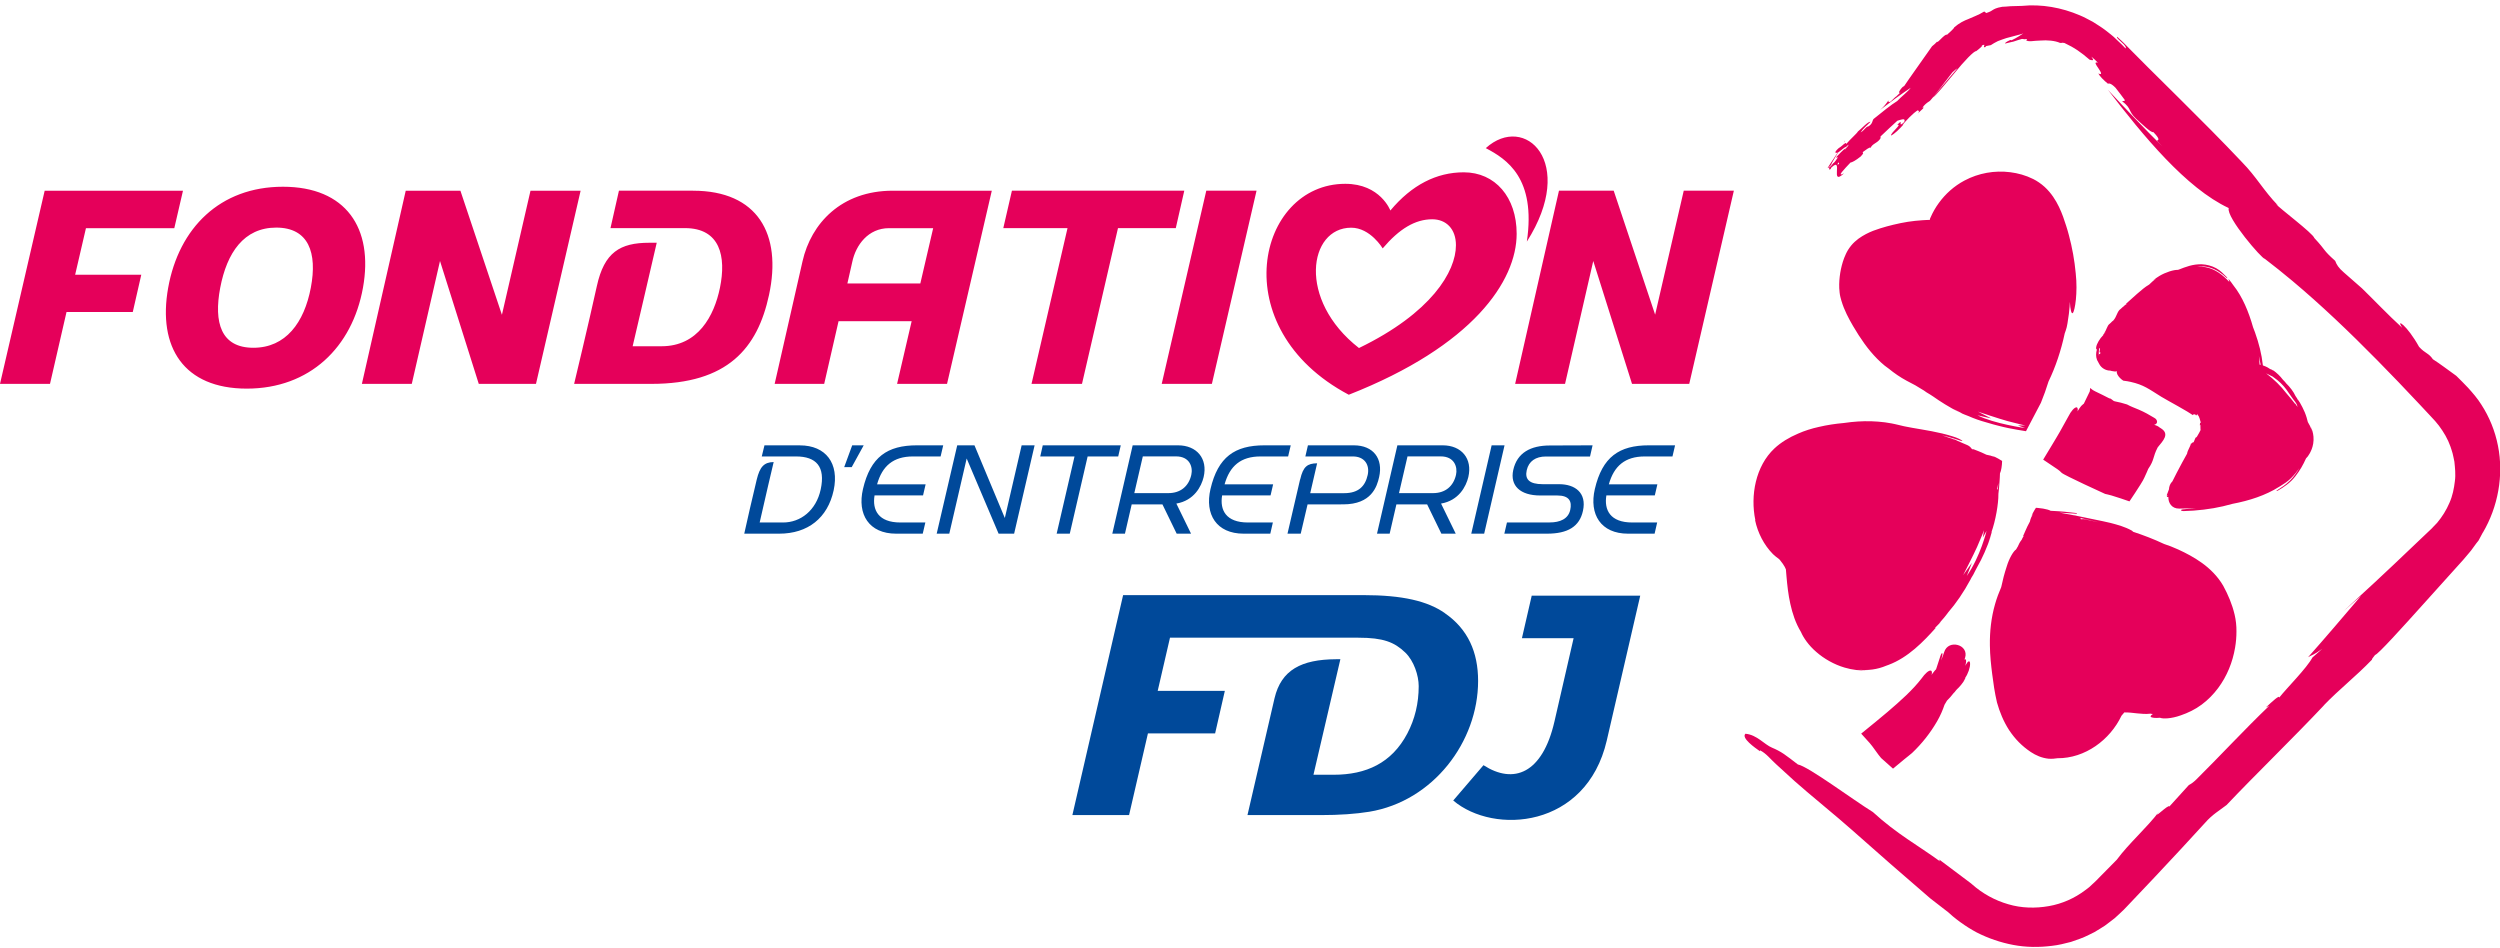
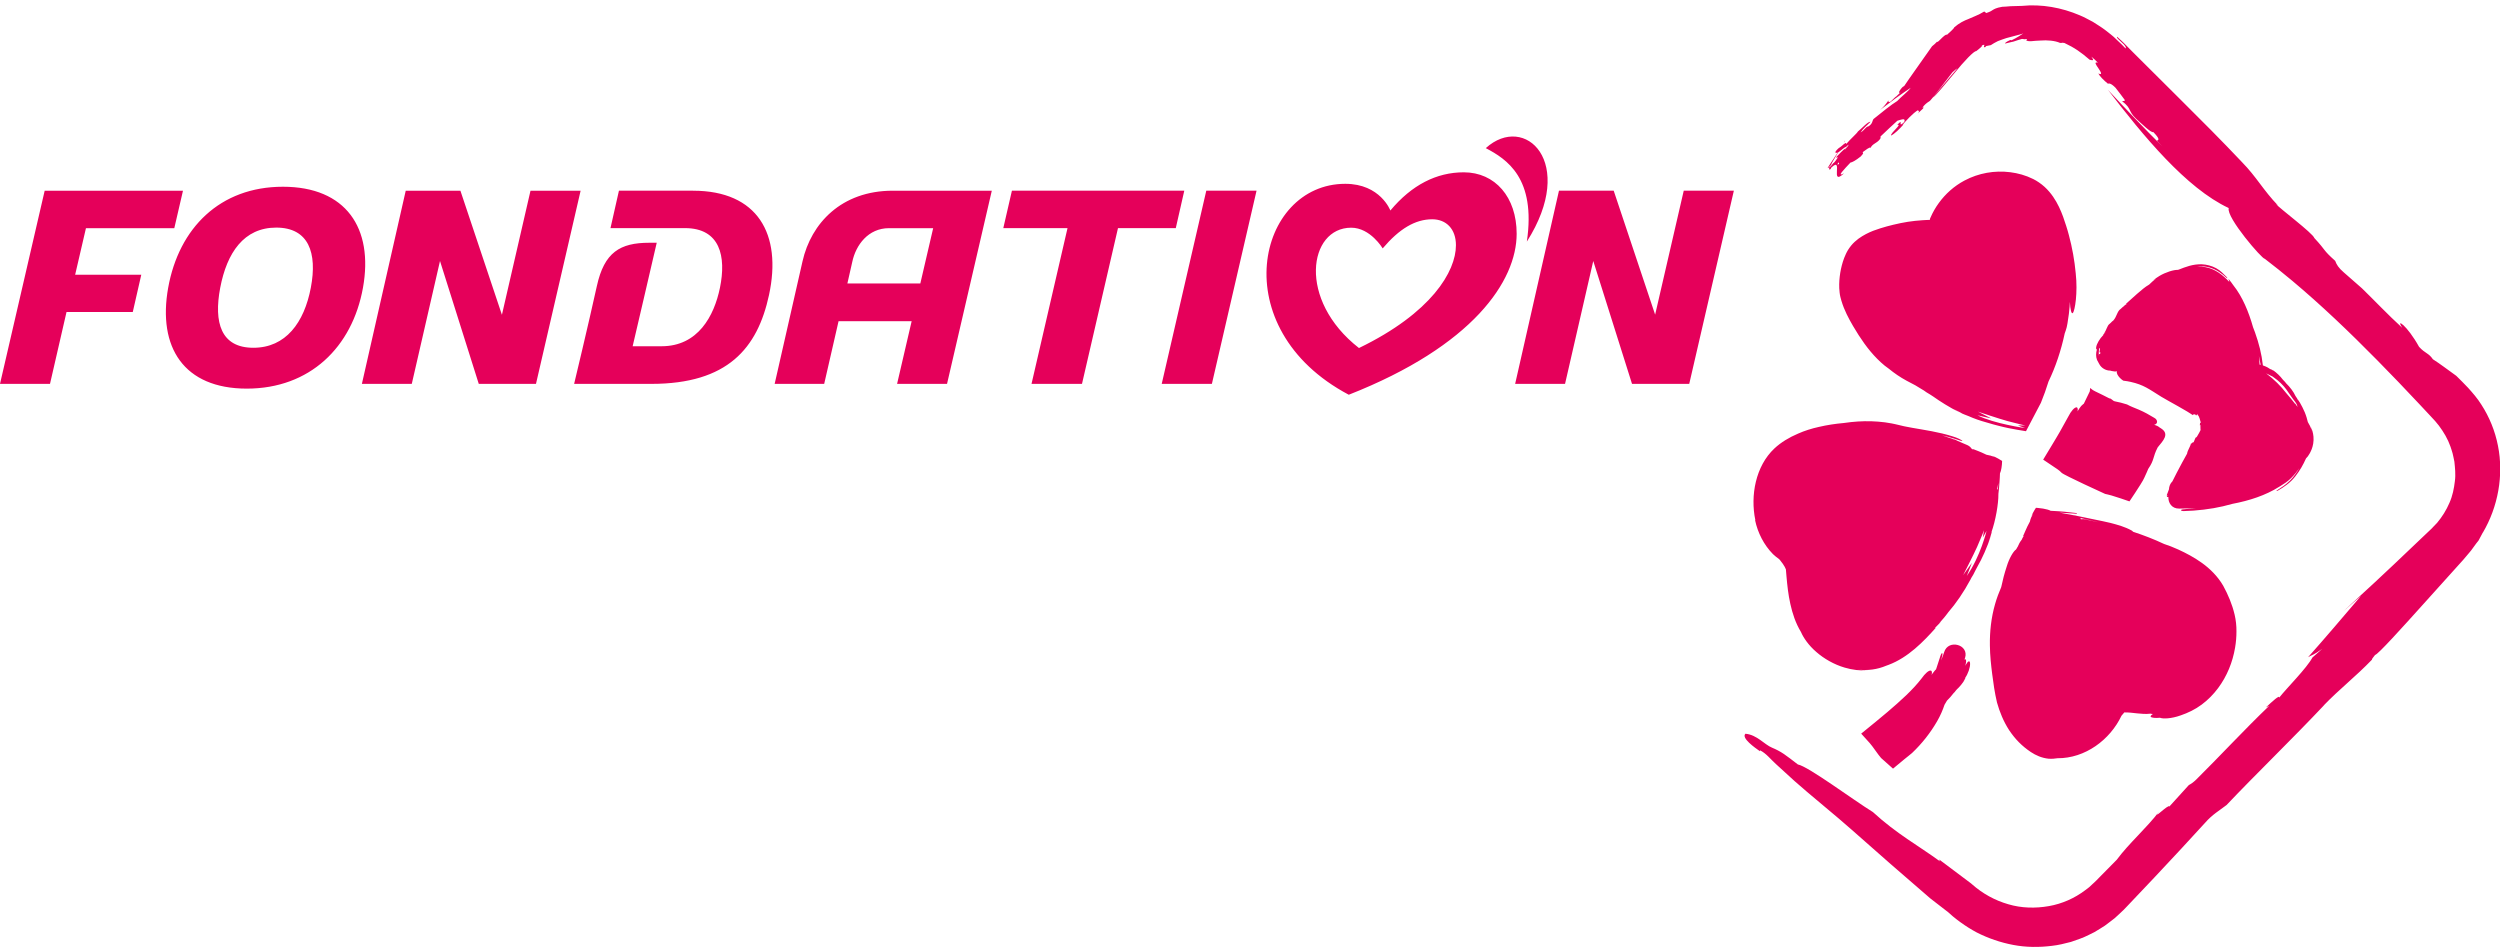
<svg xmlns="http://www.w3.org/2000/svg" width="240" height="91" viewBox="0 0 240 91" fill="none">
-   <path d="M147.039 57.187L157.462 57.187L154.247 71.101C152.286 79.533 143.408 80.16 139.51 76.849L142.414 73.458C145.309 75.329 148.083 74.271 149.231 69.25L151.067 61.264L146.106 61.264L147.044 57.187L147.039 57.187ZM138.708 58.862C137.047 57.698 134.64 57.131 130.868 57.131L107.819 57.131L102.949 78.244L108.391 78.244L110.202 70.404L116.652 70.404L117.585 66.321L111.14 66.321L112.319 61.219L130.401 61.219C132.804 61.219 133.862 61.646 134.9 62.639C135.743 63.447 136.195 64.861 136.195 65.869C136.195 67.514 135.833 69.029 135.101 70.419C133.601 73.258 131.149 74.376 128.029 74.376L126.092 74.376L128.676 63.286C128.646 63.286 128.279 63.286 128.249 63.286C124.939 63.306 122.998 64.309 122.356 67.028C121.999 68.538 119.757 78.249 119.757 78.249L126.795 78.249C128.6 78.249 130.15 78.138 131.449 77.928C137.599 76.914 141.898 71.191 141.898 65.373C141.898 62.609 140.925 60.397 138.708 58.867L138.708 58.862ZM96.463 49.728L93.549 42.751L91.893 42.751L89.922 51.233L91.131 51.233L92.801 44.014L95.866 51.233L97.356 51.233L99.322 42.751L98.078 42.751L96.463 49.728ZM81.811 42.751L81.044 44.842L81.766 44.842L82.915 42.751L81.811 42.751ZM107.348 43.819L107.593 42.751L100.105 42.751L99.864 43.819L103.154 43.819L101.439 51.233L102.698 51.233L104.413 43.819L107.348 43.819ZM76.79 42.751L73.389 42.751L73.129 43.819L76.404 43.819C78.365 43.814 79.258 44.802 78.787 46.984C78.35 49.016 76.845 50.159 75.18 50.159L72.928 50.159C73.294 48.489 74.272 44.356 74.272 44.356C73.349 44.371 72.943 44.817 72.647 46.036C72.266 47.591 71.669 50.234 71.448 51.233L74.799 51.233C77.563 51.233 79.459 49.718 80.031 47.069C80.587 44.486 79.283 42.755 76.79 42.755L76.79 42.751ZM148.78 50.159L144.667 50.159L144.416 51.233L148.509 51.233C150.51 51.233 151.639 50.55 151.965 49.035C152.341 47.31 151.207 46.482 149.673 46.482L148.103 46.482C146.808 46.482 146.367 46.011 146.568 45.133C146.763 44.275 147.43 43.824 148.404 43.824L152.642 43.824L152.888 42.751L148.79 42.766C146.954 42.766 145.635 43.453 145.269 45.133C144.948 46.623 145.941 47.566 147.857 47.566L149.502 47.566C150.651 47.566 150.927 48.133 150.741 48.96C150.545 49.823 149.753 50.154 148.77 50.154L148.78 50.159ZM106.781 51.233L108.737 42.751L113.086 42.751C114.887 42.751 115.965 44.02 115.549 45.795C115.333 46.703 114.631 48.052 112.93 48.343L114.34 51.233L112.961 51.233L111.596 48.424L108.642 48.424L107.995 51.233L106.781 51.233ZM108.893 47.34L112.158 47.34C113.337 47.34 114.114 46.683 114.365 45.59C114.541 44.822 114.2 43.804 112.885 43.814L109.71 43.814L108.893 47.34ZM144.436 42.751L143.197 42.751L141.241 51.233L142.48 51.233L144.436 42.751ZM124.808 46.026C124.452 47.596 123.599 51.233 123.599 51.233L124.869 51.233L125.526 48.424C127.773 48.424 127.221 48.419 128.952 48.419C131.665 48.419 132.192 46.708 132.398 45.795C132.794 44.03 131.846 42.751 129.965 42.751L125.561 42.751L125.315 43.819L129.854 43.819C131.003 43.809 131.51 44.632 131.299 45.595C131.058 46.688 130.406 47.345 129.037 47.345L125.781 47.345C125.781 47.345 126.323 45.008 126.444 44.476C125.521 44.491 125.104 44.767 124.818 46.026L124.808 46.026ZM157.904 43.819L160.557 43.819L160.808 42.751L158.28 42.751C155.446 42.751 153.821 43.864 153.104 46.949C152.542 49.372 153.675 51.233 156.289 51.233L158.842 51.233L159.088 50.159L156.69 50.159C154.578 50.159 153.981 48.96 154.212 47.556L158.862 47.556L159.108 46.497L154.448 46.497C154.944 44.727 156.008 43.819 157.894 43.819L157.904 43.819ZM132.192 51.233L134.148 42.751L138.497 42.751C140.298 42.751 141.376 44.02 140.96 45.795C140.744 46.703 140.042 48.052 138.341 48.343L139.751 51.233L138.372 51.233L137.007 48.424L134.053 48.424L133.406 51.233L132.192 51.233ZM134.304 47.34L137.569 47.34C138.748 47.34 139.525 46.683 139.776 45.59C139.952 44.822 139.611 43.804 138.296 43.814L135.121 43.814L134.304 47.34ZM119.396 51.233L121.949 51.233L122.195 50.159L119.797 50.159C117.686 50.159 117.089 48.96 117.324 47.556L121.974 47.556L122.22 46.497L117.56 46.497C118.057 44.727 119.12 43.819 121.006 43.819L123.66 43.819L123.91 42.751L121.382 42.751C118.548 42.751 116.923 43.864 116.206 46.949C115.639 49.372 116.778 51.233 119.391 51.233L119.396 51.233ZM88.613 47.556L88.859 46.497L84.199 46.497C84.695 44.727 85.759 43.819 87.645 43.819L90.298 43.819L90.549 42.751L88.021 42.751C85.187 42.751 83.562 43.864 82.845 46.949C82.278 49.372 83.416 51.233 86.03 51.233L88.583 51.233L88.834 50.159L86.436 50.159C84.324 50.159 83.722 48.96 83.958 47.556L88.608 47.556L88.613 47.556Z" fill="#00499A" />
-   <path d="M7.213 26.373L13.563 26.373L12.746 29.955L6.385 29.955L4.8 36.852L1.18988e-07 36.852L4.289 18.308L17.566 18.308L16.733 21.904L8.251 21.904L7.213 26.378L7.213 26.373ZM146.577 23.193C151.423 15.574 146.382 10.824 142.635 14.22C144.656 15.283 147.475 17.094 146.577 23.193ZM85.708 18.308L95.213 18.308L90.915 36.852L86.12 36.852L87.519 30.833L80.502 30.833L79.122 36.852L74.367 36.852L77.041 25.089C77.863 21.443 80.772 18.308 85.703 18.308L85.708 18.308ZM89.585 21.904L85.347 21.904C83.346 21.904 82.162 23.524 81.821 25.129L81.349 27.211L88.352 27.211L89.585 21.904ZM145.599 22.441C145.599 26.965 141.416 33.205 129.483 37.895C117.429 31.515 120.685 17.646 129.147 17.646C132.517 17.646 133.475 20.209 133.475 20.209C135.527 17.751 137.91 16.542 140.523 16.542C143.532 16.542 145.599 18.925 145.599 22.441ZM139.77 23.539C139.77 21.989 138.843 21.051 137.493 21.051C135.858 21.051 134.333 21.964 132.738 23.845C132.738 23.845 131.559 21.859 129.713 21.859C125.63 21.859 124.517 28.776 130.461 33.411C137.423 30.04 139.77 26.057 139.77 23.544L139.77 23.539ZM113.692 18.303L97.145 18.303L96.317 21.899L102.482 21.899L99.026 36.852L103.871 36.852L107.327 21.899L112.875 21.899L113.692 18.303ZM34.846 27.617C33.818 33.346 29.73 37.308 23.691 37.308C17.651 37.308 15.118 33.346 16.146 27.617C17.175 21.889 21.122 17.927 27.162 17.927C33.201 17.927 35.874 21.889 34.846 27.617ZM26.52 21.849C23.41 21.849 21.784 24.262 21.142 27.617C20.505 30.973 21.213 33.386 24.323 33.386C27.432 33.386 29.203 30.973 29.84 27.617C30.477 24.262 29.629 21.849 26.515 21.849L26.52 21.849ZM50.927 18.313L48.184 30.221L44.201 18.313L38.949 18.313L34.741 36.852L39.531 36.852L42.24 25.054L45.962 36.852L51.454 36.852L55.738 18.313L50.927 18.313ZM66.527 18.303L59.419 18.303L58.607 21.899L65.755 21.899C69.14 21.899 69.732 24.623 69.115 27.627C68.558 30.336 67.009 33.24 63.512 33.24L60.734 33.24C60.734 33.24 62.875 24.086 63.046 23.304C63.046 23.304 62.845 23.304 62.329 23.304C59.53 23.304 58.01 24.216 57.298 27.462C56.475 31.199 55.116 36.852 55.116 36.852L62.534 36.852C69.858 36.852 72.722 33.431 73.825 28.32C75.089 22.461 72.727 18.308 66.532 18.308L66.527 18.303ZM111.525 36.852L116.341 36.852L120.629 18.303L115.804 18.303L111.525 36.852ZM158.896 30.216L154.914 18.303L149.662 18.303L145.454 36.852L150.244 36.852L152.953 25.054L156.674 36.852L162.167 36.852L166.451 18.303L161.64 18.303L158.891 30.216L158.896 30.216ZM177.24 14.114C177.22 14.155 177.195 14.2 177.165 14.25C177.18 14.24 177.2 14.23 177.215 14.23C177.24 14.169 177.245 14.134 177.24 14.114ZM177.054 13.578C177.089 13.568 177.054 13.648 176.979 13.783C177.125 13.537 177.185 13.417 177.054 13.578ZM238.345 51.132C238.204 51.393 238.069 51.649 237.938 51.895C237.858 51.985 237.647 52.256 237.352 52.672C237.211 52.888 237.005 53.099 236.795 53.359C236.689 53.485 236.574 53.615 236.459 53.756C236.353 53.871 236.243 53.992 236.128 54.122C235.215 55.135 234.041 56.439 232.882 57.728C230.56 60.312 228.268 62.85 228.007 62.875C227.911 63.025 227.656 63.281 227.716 63.321C226.106 64.992 224.666 66.075 223.016 67.78C223.056 67.745 223.116 67.69 223.176 67.63C220.107 70.89 216.48 74.397 213.751 77.281C213.049 77.822 212.377 78.199 211.7 78.976C210.245 80.571 208.59 82.362 206.854 84.203C205.987 85.121 205.099 86.054 204.216 86.987L203.88 87.338L203.448 87.744L203.012 88.145L202.541 88.507L202.069 88.863C201.904 88.973 201.733 89.073 201.567 89.179L201.061 89.485C200.89 89.58 200.71 89.66 200.534 89.746C199.987 90.031 199.401 90.222 198.814 90.423C198.217 90.578 197.61 90.734 196.993 90.799C195.764 90.954 194.5 90.949 193.276 90.714C192.052 90.483 190.868 90.076 189.765 89.515C188.676 88.933 187.683 88.201 186.8 87.378L186.966 87.528C186.409 87.087 185.857 86.661 185.306 86.244C182.752 84.047 180.229 81.85 177.731 79.628C176.493 78.515 173.523 76.102 172.284 74.988L170.488 73.348C170.002 72.917 169.55 72.31 168.954 72.029L168.954 72.119C168.482 71.788 167.128 70.845 167.564 70.439C168.673 70.539 169.375 71.477 170.127 71.783C170.503 71.939 170.875 72.129 171.256 72.385C171.632 72.646 172.094 72.997 172.595 73.388C173.598 73.574 177.877 76.774 179.798 77.958C182.105 80.075 184.152 81.163 186.234 82.688L186.153 82.507C187.172 83.27 188.195 84.037 189.223 84.81L189.303 84.88C190.317 85.783 191.515 86.44 192.789 86.806C194.059 87.187 195.413 87.212 196.687 86.987C197.966 86.766 199.17 86.224 200.178 85.462L200.554 85.176L200.9 84.855C201.021 84.74 201.126 84.659 201.256 84.519L201.648 84.118C202.169 83.586 202.691 83.059 203.208 82.537C204.407 80.922 206.027 79.548 207.306 77.873C206.468 78.921 208.239 77.11 208.254 77.431L210.13 75.365C210.3 75.279 210.566 75.109 210.852 74.823C212.924 72.781 215.492 70.007 217.844 67.76L217.523 67.916C218.15 67.329 218.863 66.667 218.797 66.978C219.57 66.005 221.436 64.159 221.998 63.116L222.936 62.288C222.098 62.895 221.962 62.87 221.576 63.09C223.206 61.26 224.847 59.324 226.662 57.197C226.104 57.685 225.546 58.173 224.987 58.661C225.479 58.21 225.965 57.758 226.452 57.312C227.299 56.545 228.483 55.441 229.828 54.172C230.5 53.535 231.212 52.858 231.944 52.161C232.31 51.809 232.682 51.458 233.058 51.102L233.339 50.836L233.474 50.706L233.569 50.601L233.966 50.189C234.452 49.608 234.854 48.96 235.145 48.278C235.45 47.601 235.586 46.879 235.666 46.207C235.761 45.525 235.676 44.887 235.621 44.316C235.556 44.035 235.516 43.764 235.45 43.523C235.37 43.287 235.32 43.057 235.24 42.861C234.989 42.144 234.598 41.482 234.141 40.87L233.775 40.423L233.274 39.882C232.932 39.52 232.596 39.159 232.26 38.798C230.911 37.358 229.562 35.949 228.212 34.58C225.514 31.841 222.81 29.263 220.056 26.955C219.184 26.228 218.306 25.521 217.418 24.843C217.197 24.909 213.701 20.876 213.957 19.973C209.869 18.062 205.736 13.026 202.37 8.632C204.091 10.478 205.851 12.339 207.582 14.049L207.065 13.502C207.251 13.447 207.361 13.337 206.714 12.675C206.538 12.8 205.57 11.852 205.059 11.391C204.266 10.633 204.667 10.438 203.734 9.725C203.78 9.635 204.01 9.796 203.97 9.585C203.524 8.968 203.644 9.154 203.087 8.421C202.626 7.96 202.46 8.005 202.36 8.035C201.949 7.709 201.567 7.303 201.437 7.052C201.899 7.252 201.668 6.891 201.437 6.54C201.221 6.229 200.986 5.898 201.397 6.019C201.196 5.813 200.996 5.612 200.77 5.437C201.036 5.808 200.971 5.828 200.604 5.733C199.777 5.02 199.17 4.589 198.187 4.127C197.8 4.062 198.071 4.148 197.76 4.117C197.279 3.902 196.526 3.837 195.884 3.892C195.724 3.902 195.568 3.907 195.423 3.917C195.277 3.927 195.147 3.947 195.027 3.952C194.786 3.967 194.605 3.942 194.51 3.872C194.53 3.862 194.54 3.852 194.55 3.842C194.62 3.801 194.635 3.771 194.435 3.736C194.435 3.751 194.445 3.761 194.45 3.776C194.359 3.761 194.229 3.746 194.109 3.736C193.963 3.786 193.823 3.827 193.687 3.862C193.552 3.912 193.421 3.952 193.296 3.992C193.166 4.027 193.035 4.057 192.9 4.082C192.769 4.112 192.634 4.153 192.494 4.183C192.443 4.082 192.91 3.872 192.99 3.837L193.111 3.867C193.677 3.601 193.973 3.37 194.244 3.205C194.003 3.305 193.732 3.35 193.462 3.43C193.191 3.516 192.895 3.571 192.614 3.656C192.338 3.756 192.052 3.837 191.796 3.947C191.546 4.072 191.315 4.198 191.119 4.333C190.974 4.353 190.833 4.388 190.688 4.418C190.567 4.484 190.623 4.494 190.623 4.514C190.191 4.649 190.808 4.102 190.241 4.378C190.307 4.403 190.246 4.479 190.131 4.569C190.021 4.669 189.865 4.8 189.715 4.91C189.494 4.885 188.541 5.893 187.638 7.007C186.725 8.1 185.802 9.209 185.612 9.319C185.26 9.705 187.086 7.498 187.919 6.55C187.794 6.635 187.663 6.721 187.493 6.891C187.523 6.761 185.336 9.75 185.205 9.73C184.985 9.866 184.719 10.071 184.538 10.362C184.699 10.237 184.659 10.322 184.618 10.412L184.107 10.894C184.353 10.613 184.127 10.729 184.147 10.563C183.645 10.844 182.968 11.606 182.632 11.998L182.742 11.942C182.361 12.379 181.87 12.865 181.534 13.016C181.514 12.72 182.662 11.872 182.131 11.993C182.858 11.205 182.06 12.419 182.808 11.712C182.993 11.245 182.386 11.531 182.146 11.591C181.739 11.952 181.052 12.61 180.555 13.076C180.385 13.357 180.721 13.016 180.455 13.387C180.129 13.788 179.763 13.783 179.572 14.2C179.532 14.049 179.081 14.425 178.825 14.601C178.795 14.721 179.011 14.616 178.634 15.017C178.138 15.418 177.767 15.604 177.646 15.604C177.044 16.251 176.252 17.049 177.029 16.637C175.61 17.962 177.029 14.942 175.805 16.086L175.74 16.226C175.605 16.331 175.605 16.276 175.61 16.201C175.58 16.191 175.585 16.161 175.61 16.116C175.605 16.071 175.58 16.055 175.479 16.126C175.319 16.281 175.921 15.398 176.432 14.626C176.342 14.681 176.277 14.701 176.262 14.646C176.101 14.706 176.217 14.476 176.508 14.225C176.613 14.169 176.738 14.069 176.849 13.974C176.819 14.019 176.794 14.064 176.763 14.114C176.794 14.064 176.829 14.014 176.854 13.969C177.069 13.783 177.255 13.623 177.235 13.828C177.596 13.387 178.283 12.795 178.358 12.625C178.659 12.404 179.362 11.606 179.567 11.702C179.231 12.028 178.88 12.314 178.619 12.71C178.996 12.514 179.086 12.168 179.377 12.128C179.798 11.867 179.723 11.581 179.863 11.421C180.621 10.809 181.594 10.021 182.131 9.7C182.472 9.324 183.154 8.812 183.43 8.426C182.462 9.068 181.363 9.881 180.49 10.553C180.796 10.307 181.077 9.961 181.298 9.63C181.233 9.841 181.408 9.816 181.514 9.74L182.01 9.259L181.965 9.329L182.467 8.848C182.206 9.053 182.256 8.762 182.647 8.356L182.808 8.251C183.028 7.894 185.245 4.785 185.476 4.443C185.687 4.288 185.782 4.173 185.938 4.022L185.938 4.002C185.988 4.092 186.163 3.907 186.344 3.721L186.414 3.651L186.504 3.566C186.565 3.511 186.62 3.46 186.675 3.42C186.78 3.34 186.866 3.3 186.911 3.34C187.247 3.034 187.593 2.728 187.603 2.628C188.09 2.206 188.531 1.991 188.992 1.815C189.223 1.725 189.444 1.619 189.69 1.514C189.935 1.409 190.196 1.283 190.487 1.103L190.683 1.253C191.109 1.103 191.194 1.038 191.315 0.952C191.44 0.882 191.596 0.757 192.218 0.651C192.383 0.651 192.679 0.626 193.02 0.596C193.361 0.586 193.753 0.576 194.099 0.566C196.005 0.376 197.931 0.732 199.656 1.469C200.093 1.645 200.499 1.885 200.915 2.096C201.307 2.352 201.708 2.588 202.079 2.868C202.44 3.159 202.821 3.425 203.142 3.756L203.644 4.233C203.81 4.388 203.915 4.514 204.055 4.654C204.101 4.589 204.07 4.499 204 4.398C203.93 4.298 203.835 4.198 203.684 4.067C203.413 3.822 203.148 3.601 203.248 3.531C203.393 3.666 203.539 3.801 203.689 3.937L203.905 4.143L204.075 4.318C204.306 4.554 204.542 4.79 204.778 5.03C205.249 5.507 205.731 5.988 206.222 6.48C207.205 7.453 208.209 8.451 209.227 9.459C211.258 11.476 213.315 13.533 215.226 15.559C216.63 16.988 217.278 18.268 218.702 19.742L218.471 19.562C218.777 19.963 222.038 22.386 222.178 22.852C223.387 24.151 222.921 23.916 224.18 25.044C224.305 25.39 224.496 25.716 225.002 26.148C225.589 26.659 226.166 27.166 226.748 27.678C227.942 28.836 229.226 30.206 230.615 31.47C229.948 30.477 231.082 31.224 232.23 33.295C232.837 33.958 233.133 33.867 233.559 34.489C234.227 34.911 235.049 35.543 235.802 36.079C236.178 36.446 236.559 36.832 236.935 37.228C237.377 37.72 237.838 38.246 238.209 38.843C238.972 40.017 239.528 41.371 239.804 42.791C240.376 45.635 239.799 48.679 238.36 51.122L238.345 51.132ZM176.543 15.729C176.568 15.654 176.538 15.614 176.462 15.609C176.382 15.8 176.382 15.88 176.543 15.729ZM177.486 13.889L177.285 14.024C177.285 14.024 177.26 14.079 177.235 14.119C177.2 14.004 176.728 14.465 176.452 14.646C176.046 15.313 175.64 15.985 175.845 15.785C175.75 15.875 175.605 15.99 175.57 16.076C175.635 16.05 175.7 16.01 175.765 15.95C175.84 15.86 175.921 15.765 175.991 15.669L176.071 15.609C176.106 15.569 176.141 15.529 176.177 15.484C176.277 15.353 176.377 15.218 176.442 15.113C176.422 15.077 176.317 15.168 176.262 15.102C176.518 14.832 176.964 14.345 177.17 14.25C177.145 14.295 177.115 14.345 177.089 14.4C177.265 14.21 177.415 14.009 177.491 13.884L177.486 13.889ZM185.281 21.001C185.291 20.971 185.255 21.041 185.336 20.871C185.546 20.384 185.812 19.918 186.128 19.486C186.755 18.624 187.578 17.871 188.586 17.335C189.95 16.607 191.485 16.346 192.98 16.532C193.738 16.632 194.44 16.818 195.192 17.189C195.563 17.375 195.95 17.641 196.276 17.936C196.602 18.233 196.872 18.558 197.098 18.884C197.55 19.542 197.831 20.194 198.056 20.801C198.262 21.398 198.458 21.974 198.613 22.576C198.934 23.77 199.155 24.994 199.27 26.238C199.476 28.109 199.195 29.834 198.989 30.05C198.864 30.181 198.743 29.729 198.708 28.977C198.708 29.127 198.693 29.273 198.683 29.423L198.613 30.125C198.518 30.788 198.448 31.369 198.317 31.71C198.282 31.811 198.247 31.911 198.212 32.011C197.861 33.657 197.334 35.227 196.657 36.626C196.446 37.318 196.205 37.985 195.929 38.663C195.458 39.56 194.997 40.443 194.495 41.396C193.963 41.306 193.416 41.226 192.84 41.105C192.539 41.04 192.238 40.975 191.937 40.895C191.746 40.845 191.561 40.799 191.375 40.749C191.124 40.684 190.878 40.609 190.638 40.534C190.096 40.388 189.509 40.182 188.982 39.947C188.857 39.897 188.732 39.851 188.606 39.801C188.446 39.746 188.295 39.671 188.17 39.586C187.949 39.48 187.743 39.375 187.543 39.264C187.728 39.375 187.929 39.49 188.125 39.601C187.101 39.079 186.249 38.537 185.587 38.066C185.496 38.011 185.386 37.94 185.286 37.87C185.03 37.725 184.819 37.589 184.689 37.484C184.654 37.464 184.613 37.439 184.578 37.419C184.343 37.278 184.102 37.138 183.866 36.987C183.59 36.842 183.314 36.701 183.038 36.551C182.416 36.215 181.855 35.829 181.333 35.402C181.193 35.307 181.052 35.202 180.917 35.091C180.671 34.891 180.44 34.675 180.214 34.449C179.317 33.546 178.594 32.488 177.897 31.304C177.481 30.587 177.049 29.799 176.773 28.866C176.738 28.751 176.708 28.631 176.678 28.515C176.648 28.385 176.613 28.214 176.603 28.079C176.563 27.793 176.563 27.537 176.563 27.286C176.573 26.785 176.633 26.313 176.728 25.842C176.834 25.365 176.959 24.904 177.2 24.392C177.255 24.267 177.33 24.131 177.41 23.996C177.506 23.855 177.601 23.7 177.711 23.575C177.927 23.309 178.168 23.103 178.409 22.917C179.382 22.22 180.315 21.974 181.137 21.734C181.348 21.678 181.559 21.628 181.769 21.573C182 21.518 182.231 21.463 182.462 21.418C182.923 21.322 183.39 21.252 183.851 21.202C184.082 21.177 184.312 21.157 184.548 21.142L184.894 21.122L185.155 21.112C185.2 21.102 185.25 21.107 185.281 21.092L185.281 21.021L185.291 20.991L185.281 21.001ZM191.164 40.167L189.845 39.871C191.425 40.679 194.405 41.095 194.405 41.095L193.712 40.834L194.43 40.85C194.43 40.85 193.507 40.634 192.739 40.428C191.972 40.223 189.875 39.515 189.875 39.515L191.159 40.167L191.164 40.167ZM168.512 49.934C168.021 47.576 168.532 44.752 170.343 43.052C170.975 42.46 171.757 41.993 172.615 41.627C173.252 41.346 173.919 41.136 174.607 40.985C175.399 40.799 176.207 40.679 176.999 40.609C177.23 40.574 177.466 40.544 177.706 40.519C178.574 40.428 179.442 40.408 180.31 40.478C180.741 40.508 181.172 40.569 181.599 40.649C181.815 40.684 182.025 40.744 182.236 40.789L182.768 40.915C182.828 40.93 182.888 40.94 182.943 40.95C183.154 40.985 183.364 41.03 183.575 41.07C184.774 41.286 186.078 41.456 187.473 41.898C187.934 42.033 188.35 42.254 188.385 42.319C188.421 42.385 188.074 42.269 187.618 42.114C187.222 41.988 186.83 41.888 186.439 41.798C186.69 41.878 186.936 41.963 187.182 42.048C187.307 42.074 187.427 42.119 187.533 42.174C187.543 42.174 187.558 42.184 187.568 42.189L187.553 42.164C187.628 42.184 187.688 42.219 187.748 42.249L187.628 42.169C187.738 42.219 187.839 42.274 187.929 42.329C188.255 42.46 188.571 42.595 188.877 42.736C189.073 42.826 189.203 42.956 189.288 43.097C189.293 43.097 189.303 43.107 189.313 43.112L189.268 43.062C189.333 43.092 189.359 43.132 189.419 43.167L189.419 43.112C189.579 43.182 189.76 43.242 189.93 43.312C190.046 43.358 190.427 43.513 190.653 43.633C190.673 43.644 190.693 43.648 190.713 43.658C190.853 43.689 190.989 43.719 191.109 43.744C191.24 43.779 191.355 43.839 191.48 43.899C191.4 43.849 191.325 43.804 191.245 43.754C191.44 43.829 191.636 43.914 191.826 44.025C191.957 44.095 192.082 44.17 192.203 44.25C192.193 44.722 192.117 45.193 191.997 45.444C191.987 45.725 191.977 46.011 191.952 46.292L191.907 46.854C191.892 47.044 191.867 47.23 191.846 47.42C191.846 47.441 191.846 47.451 191.846 47.466C191.857 48.313 191.586 49.989 191.159 51.142C191.184 51.102 191.204 51.057 191.23 51.017C191.124 51.398 191.014 51.734 190.883 52.07C190.974 51.85 191.069 51.619 191.149 51.393C190.753 52.567 190.297 53.595 189.835 54.393C189.78 54.498 189.71 54.629 189.644 54.754C189.494 55.07 189.354 55.321 189.243 55.481C189.223 55.516 189.208 55.556 189.188 55.597C188.526 56.84 187.758 57.949 187.031 58.782C186.74 59.188 186.419 59.549 186.148 59.845L186.133 59.86C186.214 59.79 186.284 59.72 186.359 59.645C186.123 59.935 185.958 60.056 185.727 60.307L185.852 60.251C184.649 61.601 183.174 63.126 181.298 63.828C181.223 63.858 181.152 63.883 181.077 63.908C180.229 64.269 179.307 64.395 178.293 64.284C178.634 64.329 178.975 64.355 179.332 64.35C178.569 64.4 177.827 64.309 177.084 64.089C176.071 63.793 175.103 63.236 174.366 62.589C173.623 61.957 173.117 61.199 172.896 60.678C172.364 59.8 172.073 58.877 171.873 57.979C171.672 57.081 171.577 56.194 171.502 55.331L171.446 54.659C171.386 54.498 171.301 54.348 171.191 54.192C171.191 54.192 171.196 54.197 171.201 54.197C171.201 54.197 171.186 54.172 171.176 54.162C171.166 54.152 171.161 54.137 171.156 54.127C171.156 54.127 171.156 54.127 171.151 54.127C171.065 54.017 170.915 53.816 170.89 53.781C170.86 53.741 170.819 53.711 170.789 53.67C170.594 53.525 170.388 53.38 170.208 53.199C169.335 52.316 168.743 51.147 168.487 49.938L168.512 49.934ZM191.726 46.994C191.756 46.949 191.781 46.954 191.801 46.989C191.811 46.773 191.826 46.568 191.836 46.362C191.796 46.583 191.761 46.788 191.726 46.999L191.726 46.994ZM188.466 55.205L189.303 54.032L188.812 55.291C190.126 53.41 190.708 50.967 190.708 50.967L190.347 51.609L190.472 50.902C190.472 50.902 190.121 51.779 189.8 52.507C189.479 53.234 188.466 55.2 188.466 55.2L188.466 55.205ZM176.984 13.783C176.944 13.848 176.899 13.924 176.854 14.004C176.904 13.919 176.944 13.848 176.979 13.788L176.984 13.783ZM201.302 33.551C201.236 33.536 201.211 33.461 201.236 33.316C201.287 32.999 201.577 32.508 201.894 32.192C201.894 32.192 201.924 32.162 201.939 32.142L201.888 32.157C201.914 32.122 201.939 32.097 201.964 32.062C201.964 32.062 201.964 32.062 201.969 32.056C202.029 31.981 202.089 31.911 202.154 31.846L201.954 32.026C202.26 31.69 202.25 31.274 202.536 31.078C202.566 31.058 202.611 31.013 202.646 30.978C202.726 30.883 202.806 30.818 202.867 30.782C203.228 30.391 203.233 29.88 203.594 29.649C203.724 29.518 203.86 29.403 203.985 29.328L203.99 29.323L203.88 29.368C203.985 29.278 204.065 29.258 204.166 29.182L204.091 29.167C204.602 28.726 205.691 27.673 206.252 27.362L206.318 27.321C206.513 27.126 206.719 26.93 206.995 26.755C206.894 26.81 206.804 26.86 206.704 26.915C206.894 26.765 207.08 26.619 207.306 26.489C207.903 26.133 208.675 25.892 209.081 25.907C209.117 25.892 209.152 25.882 209.187 25.872C209.784 25.641 210.491 25.345 211.369 25.37C211.82 25.39 212.332 25.516 212.748 25.746C213.164 25.967 213.465 26.303 213.736 26.569C213.791 26.624 213.832 26.684 213.827 26.704C213.817 26.724 213.771 26.7 213.716 26.644C213.325 26.283 212.818 25.887 212.141 25.686C211.715 25.561 211.298 25.541 210.912 25.576C211.188 25.576 211.469 25.601 211.745 25.651C212.663 25.827 213.385 26.389 214.027 27.076C213.987 27.026 213.992 26.9 213.952 26.85C213.927 26.82 213.917 26.795 213.927 26.79C213.937 26.79 213.962 26.805 213.987 26.835C214.133 27.01 214.268 27.196 214.398 27.382C215.266 28.47 215.878 29.935 216.294 31.419C216.355 31.58 216.42 31.741 216.48 31.906C216.856 32.964 217.117 33.978 217.237 35.081C217.393 35.131 217.548 35.197 217.694 35.277C217.804 35.337 217.9 35.402 217.995 35.467L217.97 35.427C217.97 35.427 218.015 35.452 218.035 35.467L218.035 35.457C218.115 35.502 218.185 35.553 218.256 35.603L218.115 35.477C218.17 35.518 218.221 35.558 218.276 35.598L218.18 35.513C218.587 35.803 218.908 36.12 219.128 36.415C219.154 36.446 219.199 36.491 219.239 36.536C219.339 36.626 219.409 36.711 219.449 36.777C219.856 37.173 220.182 37.609 220.367 38.016C220.413 38.081 220.453 38.141 220.493 38.206L220.493 38.191C220.493 38.191 220.498 38.211 220.503 38.221C220.558 38.306 220.603 38.392 220.633 38.472L220.633 38.477L220.608 38.352C220.628 38.387 220.633 38.412 220.648 38.442L220.648 38.427C220.693 38.492 220.729 38.557 220.769 38.627L220.769 38.612C220.949 38.923 221.12 39.255 221.26 39.586C221.32 39.746 221.401 39.952 221.431 40.067C221.466 40.182 221.501 40.318 221.536 40.458L221.556 40.523C221.687 40.744 221.837 40.99 221.942 41.386C221.917 41.251 221.887 41.125 221.852 41.005C221.957 41.251 222.058 41.522 222.093 41.918C222.113 42.139 222.103 42.364 222.068 42.585C221.993 43.017 221.872 43.257 221.747 43.503C221.621 43.734 221.491 43.904 221.376 44.01C221.105 44.622 220.789 45.173 220.352 45.73C220.242 45.871 220.122 46.006 219.981 46.147C219.846 46.287 219.655 46.442 219.535 46.533C219.259 46.743 218.973 46.929 218.682 47.094C218.622 47.13 218.562 47.145 218.542 47.135C218.527 47.12 218.562 47.084 218.617 47.054C218.817 46.929 219.018 46.798 219.219 46.653C219.424 46.503 219.59 46.372 219.826 46.147C220.222 45.745 220.493 45.349 220.734 44.943C220.508 45.269 220.262 45.585 219.946 45.896C219.861 45.976 219.786 46.051 219.685 46.131C219.585 46.217 219.495 46.282 219.414 46.337C219.244 46.457 219.073 46.568 218.898 46.673L218.787 46.738C217.498 47.556 215.933 48.063 214.323 48.368C214.027 48.449 213.726 48.529 213.405 48.604C212.282 48.87 210.837 49.041 209.688 49.061C209.538 49.071 209.392 49.036 209.377 48.99C209.357 48.945 209.468 48.9 209.618 48.895C210.004 48.865 210.401 48.82 210.802 48.775C210.245 48.805 209.703 48.82 209.202 48.825C208.48 48.835 208.143 48.263 208.163 47.706L208.038 47.706C207.988 47.717 208.033 47.676 208.028 47.656C208.038 47.611 208.053 47.561 208.073 47.511L207.993 47.576C208.063 47.39 208.138 47.19 208.219 46.979C208.234 46.693 208.339 46.407 208.55 46.212C208.68 45.946 208.821 45.67 208.966 45.389C209.147 45.048 209.327 44.712 209.503 44.376C209.658 44.095 209.809 43.824 209.959 43.553C210.014 43.182 210.275 42.911 210.34 42.525C210.285 42.761 210.496 42.374 210.581 42.47L210.772 42.018C210.812 42.008 210.867 41.978 210.907 41.918C211.038 41.712 211.208 41.391 211.233 41.331C211.278 41.276 211.233 41.196 211.243 41.136C211.243 41.015 211.243 40.895 211.238 40.779L211.183 40.84C211.188 40.699 211.193 40.539 211.283 40.579C211.203 40.383 211.158 39.962 210.967 39.836C210.967 39.761 210.982 39.781 210.987 39.736C210.957 39.781 210.922 39.791 210.897 39.811C210.872 39.841 210.847 39.861 210.822 39.897C210.782 39.791 210.772 39.826 210.742 39.796C210.717 39.781 210.692 39.776 210.661 39.771C210.606 39.766 210.536 39.796 210.501 39.836C210.486 39.871 210.486 39.871 210.461 39.897C210.471 39.886 210.476 39.877 210.481 39.861C210.481 39.851 210.501 39.861 210.481 39.836C210.436 39.806 210.386 39.771 210.335 39.736C210.225 39.666 210.1 39.591 209.969 39.505C209.693 39.345 209.382 39.164 209.076 38.989C208.449 38.638 207.812 38.286 207.481 38.086C206.283 37.343 205.811 36.947 204.542 36.661C204.341 36.616 204.136 36.581 203.93 36.556C203.87 36.641 203.102 36.029 203.223 35.633C203.117 35.683 202.917 35.663 202.726 35.618C202.676 35.608 202.626 35.593 202.576 35.578C202.365 35.578 202.154 35.518 201.969 35.407C201.773 35.292 201.618 35.126 201.522 34.936C201.452 34.815 201.382 34.695 201.317 34.559C201.191 34.243 201.206 33.887 201.302 33.551ZM217.563 35.854C218.306 36.415 218.963 37.062 219.48 37.74C219.781 38.081 220.066 38.432 220.347 38.793L220.322 38.713C220.372 38.793 220.428 38.868 220.478 38.949C220.508 38.989 220.543 39.024 220.573 39.064L220.473 38.788C220.433 38.718 220.387 38.653 220.347 38.587C219.635 37.715 219.454 37.027 218.165 36.145C217.97 36.049 217.774 35.954 217.563 35.849L217.563 35.854ZM216.851 34.138C216.881 34.354 216.901 34.8 216.921 35.006C216.936 35.006 217.007 35.021 217.022 35.026C216.987 34.81 216.896 34.354 216.846 34.138L216.851 34.138ZM203.042 31.535C203.042 31.535 203.062 31.515 203.067 31.505C203.062 31.51 203.052 31.515 203.047 31.52C203.047 31.52 203.042 31.53 203.037 31.535L203.042 31.535ZM201.507 34.163L201.507 33.993C201.577 34.003 201.623 33.983 201.653 33.847C201.608 33.842 201.557 33.847 201.552 33.787C201.552 33.727 201.567 33.652 201.593 33.576C201.593 33.521 201.593 33.456 201.603 33.396C201.577 33.416 201.557 33.436 201.532 33.456C201.477 33.697 201.467 33.938 201.502 34.168L201.507 34.163ZM188.711 63.848C188.711 63.848 188.681 63.893 188.671 63.918C188.737 63.687 188.767 63.472 188.732 63.341C188.717 63.271 188.651 63.311 188.606 63.311C188.606 63.311 188.596 63.311 188.591 63.311C188.606 63.256 188.626 63.206 188.646 63.156C188.847 62.514 188.446 62.057 187.944 61.922C187.442 61.781 186.836 61.962 186.64 62.604C186.555 62.88 186.449 63.146 186.339 63.407C186.379 63.256 186.424 63.1 186.459 62.95C186.494 62.815 186.489 62.704 186.439 62.704C186.389 62.704 186.324 62.825 186.284 62.96C186.143 63.401 186.008 63.833 185.862 64.254C185.787 64.324 185.712 64.405 185.642 64.505C185.602 64.565 185.551 64.62 185.506 64.675L185.431 64.791C185.501 64.56 185.471 64.4 185.351 64.375C185.155 64.34 184.789 64.675 184.483 65.117C183.595 66.266 182.462 67.269 181.203 68.347C180.821 68.673 180.44 68.989 180.064 69.295L178.674 70.429L179.492 71.332C179.793 71.663 180.29 72.445 180.586 72.771L181.729 73.79L182.818 72.887C183.058 72.686 183.314 72.501 183.555 72.29C184.528 71.367 185.321 70.349 185.958 69.25C186.284 68.688 186.499 68.172 186.675 67.655C186.755 67.525 186.836 67.394 186.911 67.259C187.126 67.048 187.347 66.807 187.553 66.531C187.613 66.486 187.683 66.406 187.753 66.301C187.789 66.261 187.829 66.21 187.854 66.185C188.12 65.945 188.395 65.614 188.651 65.202L188.481 65.428C188.556 65.313 188.631 65.197 188.696 65.057L188.641 65.092C188.932 64.706 189.143 64.064 189.128 63.712C189.118 63.361 188.927 63.432 188.706 63.843L188.711 63.848ZM199.335 39.109C199.15 39.094 198.814 39.475 198.573 39.962C198.307 40.458 198.036 40.945 197.76 41.426L197.464 41.933C197.319 42.179 197.168 42.425 197.023 42.67C196.727 43.157 196.416 43.658 196.145 44.125C196.451 44.331 196.757 44.536 197.063 44.742C197.374 44.953 197.695 45.143 197.911 45.384C198.121 45.61 202.094 47.416 202.094 47.416L202.34 47.471C202.37 47.471 202.45 47.501 202.515 47.516L202.721 47.571C203.293 47.736 203.89 47.952 204.427 48.133C204.798 47.596 205.144 47.044 205.48 46.523C205.716 46.157 205.761 46.046 205.861 45.846C205.951 45.66 206.032 45.484 206.107 45.304C206.147 45.209 206.187 45.113 206.227 45.018C206.844 44.12 206.639 43.914 207.14 42.946C207.657 42.314 208.299 41.672 207.476 41.136C207.416 41.095 207.356 41.06 207.296 41.02C207.231 40.965 207.165 40.92 207.09 40.885L206.849 40.794L206.809 40.764C206.92 40.754 207.015 40.694 207.055 40.594C207.125 40.433 207.025 40.223 206.834 40.127C206.348 39.831 205.871 39.56 205.334 39.33C204.938 39.159 204.562 39.034 204.196 38.828C203.805 38.703 203.418 38.602 203.022 38.527C202.811 38.487 202.696 38.236 202.5 38.246C202.054 38.016 201.603 37.79 201.146 37.574C200.494 37.263 200.725 37.027 200.619 37.574C200.434 37.97 200.243 38.362 200.048 38.753L199.952 38.828C199.852 38.898 199.737 39.029 199.626 39.199L199.511 39.38L199.446 39.495C199.491 39.264 199.456 39.109 199.34 39.094L199.335 39.109ZM206.729 68.548C206.624 68.543 206.523 68.533 206.448 68.513C205.53 68.613 204.803 68.377 203.935 68.392C203.93 68.392 203.669 68.708 203.664 68.708C202.566 71.026 200.168 72.811 197.515 72.791C197.264 72.832 196.993 72.857 196.667 72.837C196 72.766 195.448 72.516 194.966 72.2C194.099 71.618 193.457 70.961 192.875 70.093C192.333 69.25 191.967 68.352 191.711 67.439C191.485 66.476 191.36 65.573 191.25 64.706C191.144 63.863 191.039 62.93 191.029 61.957C191.009 60.633 191.154 59.293 191.525 57.999C191.681 57.447 191.892 56.881 192.117 56.364C192.253 55.712 192.423 55.055 192.639 54.403C192.88 53.59 193.291 52.913 193.532 52.758C193.542 52.748 193.547 52.733 193.557 52.722C193.572 52.707 193.587 52.677 193.602 52.652C193.627 52.587 193.657 52.542 193.687 52.512C193.798 52.241 193.933 51.995 194.084 51.815C194.119 51.719 194.164 51.634 194.219 51.569L194.164 51.609C194.199 51.544 194.244 51.519 194.279 51.458L194.219 51.458C194.299 51.293 194.37 51.112 194.445 50.942C194.505 50.816 194.565 50.686 194.63 50.535C194.701 50.39 194.771 50.255 194.841 50.129C194.851 50.109 194.861 50.089 194.871 50.069C194.926 49.788 195.037 49.572 195.172 49.317C195.117 49.397 195.067 49.472 195.012 49.547C195.102 49.347 195.197 49.156 195.313 48.965C195.353 48.905 195.393 48.84 195.433 48.775C195.443 48.725 195.503 48.765 195.538 48.755C195.578 48.755 195.619 48.76 195.659 48.765C195.819 48.78 195.985 48.8 196.135 48.825C196.441 48.88 196.702 48.945 196.862 49.036C197.525 49.076 197.811 49.086 198.197 49.126C198.568 49.161 198.944 49.201 199.315 49.251C199.355 49.251 199.386 49.276 199.391 49.291C199.391 49.312 199.36 49.322 199.325 49.317C198.723 49.276 198.212 49.241 197.705 49.211C198.172 49.297 198.618 49.382 199.054 49.462L199.23 49.487C199.29 49.497 199.345 49.512 199.401 49.527C199.972 49.643 200.474 49.748 201.126 49.883C201.638 49.984 202.084 50.079 202.596 50.199C203.308 50.385 203.975 50.566 204.627 50.922C204.697 50.957 204.753 51.007 204.768 51.047C205.776 51.378 206.784 51.764 207.752 52.221C208.184 52.361 208.625 52.532 209.101 52.748C209.864 53.099 210.636 53.5 211.394 54.047C212.141 54.583 212.904 55.321 213.435 56.244C213.897 57.101 214.283 57.989 214.524 59.008C214.584 59.263 214.629 59.529 214.659 59.8C214.689 60.071 214.704 60.377 214.699 60.618C214.699 61.129 214.659 61.646 214.569 62.167C214.333 63.572 213.796 64.906 212.929 66.07C212.492 66.652 211.971 67.189 211.364 67.64C210.742 68.106 210.034 68.442 209.357 68.673C208.429 69.009 207.617 69.019 207.361 68.904C206.894 68.954 206.553 68.904 206.473 68.814C206.418 68.743 206.553 68.613 206.714 68.523L206.729 68.548ZM201.347 50.114C200.981 50.024 200.614 49.938 200.238 49.848C200.078 49.813 199.917 49.773 199.757 49.738C199.757 49.743 199.757 49.753 199.757 49.758C199.752 49.783 199.732 49.803 199.702 49.818C199.737 49.828 199.772 49.838 199.807 49.848C199.932 49.828 200.068 49.828 200.218 49.863C200.374 49.898 200.529 49.934 200.685 49.974C200.7 49.974 200.72 49.974 200.735 49.979C200.935 50.024 201.136 50.069 201.342 50.119L201.347 50.114Z" fill="#E5005A" />
+   <path d="M7.213 26.373L13.563 26.373L12.746 29.955L6.385 29.955L4.8 36.852L1.18988e-07 36.852L4.289 18.308L17.566 18.308L16.733 21.904L8.251 21.904L7.213 26.378L7.213 26.373ZM146.577 23.193C151.423 15.574 146.382 10.824 142.635 14.22C144.656 15.283 147.475 17.094 146.577 23.193ZM85.708 18.308L95.213 18.308L90.915 36.852L86.12 36.852L87.519 30.833L80.502 30.833L79.122 36.852L74.367 36.852L77.041 25.089C77.863 21.443 80.772 18.308 85.703 18.308L85.708 18.308ZM89.585 21.904L85.347 21.904C83.346 21.904 82.162 23.524 81.821 25.129L81.349 27.211L88.352 27.211L89.585 21.904ZM145.599 22.441C145.599 26.965 141.416 33.205 129.483 37.895C117.429 31.515 120.685 17.646 129.147 17.646C132.517 17.646 133.475 20.209 133.475 20.209C135.527 17.751 137.91 16.542 140.523 16.542C143.532 16.542 145.599 18.925 145.599 22.441ZM139.77 23.539C139.77 21.989 138.843 21.051 137.493 21.051C135.858 21.051 134.333 21.964 132.738 23.845C132.738 23.845 131.559 21.859 129.713 21.859C125.63 21.859 124.517 28.776 130.461 33.411C137.423 30.04 139.77 26.057 139.77 23.544L139.77 23.539ZM113.692 18.303L97.145 18.303L96.317 21.899L102.482 21.899L99.026 36.852L103.871 36.852L107.327 21.899L112.875 21.899L113.692 18.303ZM34.846 27.617C33.818 33.346 29.73 37.308 23.691 37.308C17.651 37.308 15.118 33.346 16.146 27.617C17.175 21.889 21.122 17.927 27.162 17.927C33.201 17.927 35.874 21.889 34.846 27.617ZM26.52 21.849C23.41 21.849 21.784 24.262 21.142 27.617C20.505 30.973 21.213 33.386 24.323 33.386C27.432 33.386 29.203 30.973 29.84 27.617C30.477 24.262 29.629 21.849 26.515 21.849L26.52 21.849ZM50.927 18.313L48.184 30.221L44.201 18.313L38.949 18.313L34.741 36.852L39.531 36.852L42.24 25.054L45.962 36.852L51.454 36.852L55.738 18.313L50.927 18.313ZM66.527 18.303L59.419 18.303L58.607 21.899L65.755 21.899C69.14 21.899 69.732 24.623 69.115 27.627C68.558 30.336 67.009 33.24 63.512 33.24L60.734 33.24C60.734 33.24 62.875 24.086 63.046 23.304C63.046 23.304 62.845 23.304 62.329 23.304C59.53 23.304 58.01 24.216 57.298 27.462C56.475 31.199 55.116 36.852 55.116 36.852L62.534 36.852C69.858 36.852 72.722 33.431 73.825 28.32C75.089 22.461 72.727 18.308 66.532 18.308L66.527 18.303ZM111.525 36.852L116.341 36.852L120.629 18.303L115.804 18.303L111.525 36.852ZM158.896 30.216L154.914 18.303L149.662 18.303L145.454 36.852L150.244 36.852L152.953 25.054L156.674 36.852L162.167 36.852L166.451 18.303L161.64 18.303L158.891 30.216L158.896 30.216ZM177.24 14.114C177.22 14.155 177.195 14.2 177.165 14.25C177.18 14.24 177.2 14.23 177.215 14.23C177.24 14.169 177.245 14.134 177.24 14.114ZM177.054 13.578C177.089 13.568 177.054 13.648 176.979 13.783C177.125 13.537 177.185 13.417 177.054 13.578ZM238.345 51.132C238.204 51.393 238.069 51.649 237.938 51.895C237.858 51.985 237.647 52.256 237.352 52.672C237.211 52.888 237.005 53.099 236.795 53.359C236.689 53.485 236.574 53.615 236.459 53.756C236.353 53.871 236.243 53.992 236.128 54.122C235.215 55.135 234.041 56.439 232.882 57.728C230.56 60.312 228.268 62.85 228.007 62.875C227.911 63.025 227.656 63.281 227.716 63.321C226.106 64.992 224.666 66.075 223.016 67.78C223.056 67.745 223.116 67.69 223.176 67.63C220.107 70.89 216.48 74.397 213.751 77.281C213.049 77.822 212.377 78.199 211.7 78.976C210.245 80.571 208.59 82.362 206.854 84.203C205.987 85.121 205.099 86.054 204.216 86.987L203.88 87.338L203.448 87.744L203.012 88.145L202.541 88.507L202.069 88.863C201.904 88.973 201.733 89.073 201.567 89.179L201.061 89.485C200.89 89.58 200.71 89.66 200.534 89.746C199.987 90.031 199.401 90.222 198.814 90.423C198.217 90.578 197.61 90.734 196.993 90.799C195.764 90.954 194.5 90.949 193.276 90.714C192.052 90.483 190.868 90.076 189.765 89.515C188.676 88.933 187.683 88.201 186.8 87.378L186.966 87.528C186.409 87.087 185.857 86.661 185.306 86.244C182.752 84.047 180.229 81.85 177.731 79.628C176.493 78.515 173.523 76.102 172.284 74.988L170.488 73.348C170.002 72.917 169.55 72.31 168.954 72.029L168.954 72.119C168.482 71.788 167.128 70.845 167.564 70.439C168.673 70.539 169.375 71.477 170.127 71.783C170.503 71.939 170.875 72.129 171.256 72.385C171.632 72.646 172.094 72.997 172.595 73.388C173.598 73.574 177.877 76.774 179.798 77.958C182.105 80.075 184.152 81.163 186.234 82.688L186.153 82.507C187.172 83.27 188.195 84.037 189.223 84.81L189.303 84.88C190.317 85.783 191.515 86.44 192.789 86.806C194.059 87.187 195.413 87.212 196.687 86.987C197.966 86.766 199.17 86.224 200.178 85.462L200.554 85.176L200.9 84.855C201.021 84.74 201.126 84.659 201.256 84.519L201.648 84.118C202.169 83.586 202.691 83.059 203.208 82.537C204.407 80.922 206.027 79.548 207.306 77.873C206.468 78.921 208.239 77.11 208.254 77.431L210.13 75.365C210.3 75.279 210.566 75.109 210.852 74.823C212.924 72.781 215.492 70.007 217.844 67.76L217.523 67.916C218.15 67.329 218.863 66.667 218.797 66.978C219.57 66.005 221.436 64.159 221.998 63.116L222.936 62.288C222.098 62.895 221.962 62.87 221.576 63.09C223.206 61.26 224.847 59.324 226.662 57.197C226.104 57.685 225.546 58.173 224.987 58.661C225.479 58.21 225.965 57.758 226.452 57.312C227.299 56.545 228.483 55.441 229.828 54.172C230.5 53.535 231.212 52.858 231.944 52.161C232.31 51.809 232.682 51.458 233.058 51.102L233.339 50.836L233.474 50.706L233.569 50.601L233.966 50.189C234.452 49.608 234.854 48.96 235.145 48.278C235.45 47.601 235.586 46.879 235.666 46.207C235.761 45.525 235.676 44.887 235.621 44.316C235.556 44.035 235.516 43.764 235.45 43.523C235.37 43.287 235.32 43.057 235.24 42.861C234.989 42.144 234.598 41.482 234.141 40.87L233.775 40.423L233.274 39.882C232.932 39.52 232.596 39.159 232.26 38.798C230.911 37.358 229.562 35.949 228.212 34.58C225.514 31.841 222.81 29.263 220.056 26.955C219.184 26.228 218.306 25.521 217.418 24.843C217.197 24.909 213.701 20.876 213.957 19.973C209.869 18.062 205.736 13.026 202.37 8.632C204.091 10.478 205.851 12.339 207.582 14.049L207.065 13.502C207.251 13.447 207.361 13.337 206.714 12.675C206.538 12.8 205.57 11.852 205.059 11.391C204.266 10.633 204.667 10.438 203.734 9.725C203.78 9.635 204.01 9.796 203.97 9.585C203.524 8.968 203.644 9.154 203.087 8.421C202.626 7.96 202.46 8.005 202.36 8.035C201.949 7.709 201.567 7.303 201.437 7.052C201.899 7.252 201.668 6.891 201.437 6.54C201.221 6.229 200.986 5.898 201.397 6.019C201.196 5.813 200.996 5.612 200.77 5.437C201.036 5.808 200.971 5.828 200.604 5.733C199.777 5.02 199.17 4.589 198.187 4.127C197.8 4.062 198.071 4.148 197.76 4.117C197.279 3.902 196.526 3.837 195.884 3.892C195.724 3.902 195.568 3.907 195.423 3.917C195.277 3.927 195.147 3.947 195.027 3.952C194.786 3.967 194.605 3.942 194.51 3.872C194.53 3.862 194.54 3.852 194.55 3.842C194.62 3.801 194.635 3.771 194.435 3.736C194.435 3.751 194.445 3.761 194.45 3.776C194.359 3.761 194.229 3.746 194.109 3.736C193.963 3.786 193.823 3.827 193.687 3.862C193.552 3.912 193.421 3.952 193.296 3.992C193.166 4.027 193.035 4.057 192.9 4.082C192.769 4.112 192.634 4.153 192.494 4.183C192.443 4.082 192.91 3.872 192.99 3.837L193.111 3.867C193.677 3.601 193.973 3.37 194.244 3.205C194.003 3.305 193.732 3.35 193.462 3.43C193.191 3.516 192.895 3.571 192.614 3.656C192.338 3.756 192.052 3.837 191.796 3.947C191.546 4.072 191.315 4.198 191.119 4.333C190.974 4.353 190.833 4.388 190.688 4.418C190.567 4.484 190.623 4.494 190.623 4.514C190.191 4.649 190.808 4.102 190.241 4.378C190.307 4.403 190.246 4.479 190.131 4.569C190.021 4.669 189.865 4.8 189.715 4.91C189.494 4.885 188.541 5.893 187.638 7.007C186.725 8.1 185.802 9.209 185.612 9.319C185.26 9.705 187.086 7.498 187.919 6.55C187.794 6.635 187.663 6.721 187.493 6.891C187.523 6.761 185.336 9.75 185.205 9.73C184.985 9.866 184.719 10.071 184.538 10.362C184.699 10.237 184.659 10.322 184.618 10.412L184.107 10.894C184.353 10.613 184.127 10.729 184.147 10.563C183.645 10.844 182.968 11.606 182.632 11.998L182.742 11.942C182.361 12.379 181.87 12.865 181.534 13.016C181.514 12.72 182.662 11.872 182.131 11.993C182.858 11.205 182.06 12.419 182.808 11.712C182.993 11.245 182.386 11.531 182.146 11.591C181.739 11.952 181.052 12.61 180.555 13.076C180.385 13.357 180.721 13.016 180.455 13.387C180.129 13.788 179.763 13.783 179.572 14.2C179.532 14.049 179.081 14.425 178.825 14.601C178.795 14.721 179.011 14.616 178.634 15.017C178.138 15.418 177.767 15.604 177.646 15.604C177.044 16.251 176.252 17.049 177.029 16.637C175.61 17.962 177.029 14.942 175.805 16.086L175.74 16.226C175.605 16.331 175.605 16.276 175.61 16.201C175.58 16.191 175.585 16.161 175.61 16.116C175.605 16.071 175.58 16.055 175.479 16.126C175.319 16.281 175.921 15.398 176.432 14.626C176.342 14.681 176.277 14.701 176.262 14.646C176.101 14.706 176.217 14.476 176.508 14.225C176.613 14.169 176.738 14.069 176.849 13.974C176.819 14.019 176.794 14.064 176.763 14.114C176.794 14.064 176.829 14.014 176.854 13.969C177.069 13.783 177.255 13.623 177.235 13.828C177.596 13.387 178.283 12.795 178.358 12.625C178.659 12.404 179.362 11.606 179.567 11.702C179.231 12.028 178.88 12.314 178.619 12.71C178.996 12.514 179.086 12.168 179.377 12.128C179.798 11.867 179.723 11.581 179.863 11.421C180.621 10.809 181.594 10.021 182.131 9.7C182.472 9.324 183.154 8.812 183.43 8.426C182.462 9.068 181.363 9.881 180.49 10.553C180.796 10.307 181.077 9.961 181.298 9.63C181.233 9.841 181.408 9.816 181.514 9.74L182.01 9.259L181.965 9.329L182.467 8.848C182.206 9.053 182.256 8.762 182.647 8.356L182.808 8.251C183.028 7.894 185.245 4.785 185.476 4.443C185.687 4.288 185.782 4.173 185.938 4.022L185.938 4.002C185.988 4.092 186.163 3.907 186.344 3.721L186.414 3.651L186.504 3.566C186.565 3.511 186.62 3.46 186.675 3.42C186.78 3.34 186.866 3.3 186.911 3.34C187.247 3.034 187.593 2.728 187.603 2.628C188.09 2.206 188.531 1.991 188.992 1.815C189.223 1.725 189.444 1.619 189.69 1.514C189.935 1.409 190.196 1.283 190.487 1.103L190.683 1.253C191.109 1.103 191.194 1.038 191.315 0.952C191.44 0.882 191.596 0.757 192.218 0.651C192.383 0.651 192.679 0.626 193.02 0.596C193.361 0.586 193.753 0.576 194.099 0.566C196.005 0.376 197.931 0.732 199.656 1.469C200.093 1.645 200.499 1.885 200.915 2.096C201.307 2.352 201.708 2.588 202.079 2.868C202.44 3.159 202.821 3.425 203.142 3.756L203.644 4.233C203.81 4.388 203.915 4.514 204.055 4.654C204.101 4.589 204.07 4.499 204 4.398C203.93 4.298 203.835 4.198 203.684 4.067C203.413 3.822 203.148 3.601 203.248 3.531C203.393 3.666 203.539 3.801 203.689 3.937L203.905 4.143L204.075 4.318C204.306 4.554 204.542 4.79 204.778 5.03C207.205 7.453 208.209 8.451 209.227 9.459C211.258 11.476 213.315 13.533 215.226 15.559C216.63 16.988 217.278 18.268 218.702 19.742L218.471 19.562C218.777 19.963 222.038 22.386 222.178 22.852C223.387 24.151 222.921 23.916 224.18 25.044C224.305 25.39 224.496 25.716 225.002 26.148C225.589 26.659 226.166 27.166 226.748 27.678C227.942 28.836 229.226 30.206 230.615 31.47C229.948 30.477 231.082 31.224 232.23 33.295C232.837 33.958 233.133 33.867 233.559 34.489C234.227 34.911 235.049 35.543 235.802 36.079C236.178 36.446 236.559 36.832 236.935 37.228C237.377 37.72 237.838 38.246 238.209 38.843C238.972 40.017 239.528 41.371 239.804 42.791C240.376 45.635 239.799 48.679 238.36 51.122L238.345 51.132ZM176.543 15.729C176.568 15.654 176.538 15.614 176.462 15.609C176.382 15.8 176.382 15.88 176.543 15.729ZM177.486 13.889L177.285 14.024C177.285 14.024 177.26 14.079 177.235 14.119C177.2 14.004 176.728 14.465 176.452 14.646C176.046 15.313 175.64 15.985 175.845 15.785C175.75 15.875 175.605 15.99 175.57 16.076C175.635 16.05 175.7 16.01 175.765 15.95C175.84 15.86 175.921 15.765 175.991 15.669L176.071 15.609C176.106 15.569 176.141 15.529 176.177 15.484C176.277 15.353 176.377 15.218 176.442 15.113C176.422 15.077 176.317 15.168 176.262 15.102C176.518 14.832 176.964 14.345 177.17 14.25C177.145 14.295 177.115 14.345 177.089 14.4C177.265 14.21 177.415 14.009 177.491 13.884L177.486 13.889ZM185.281 21.001C185.291 20.971 185.255 21.041 185.336 20.871C185.546 20.384 185.812 19.918 186.128 19.486C186.755 18.624 187.578 17.871 188.586 17.335C189.95 16.607 191.485 16.346 192.98 16.532C193.738 16.632 194.44 16.818 195.192 17.189C195.563 17.375 195.95 17.641 196.276 17.936C196.602 18.233 196.872 18.558 197.098 18.884C197.55 19.542 197.831 20.194 198.056 20.801C198.262 21.398 198.458 21.974 198.613 22.576C198.934 23.77 199.155 24.994 199.27 26.238C199.476 28.109 199.195 29.834 198.989 30.05C198.864 30.181 198.743 29.729 198.708 28.977C198.708 29.127 198.693 29.273 198.683 29.423L198.613 30.125C198.518 30.788 198.448 31.369 198.317 31.71C198.282 31.811 198.247 31.911 198.212 32.011C197.861 33.657 197.334 35.227 196.657 36.626C196.446 37.318 196.205 37.985 195.929 38.663C195.458 39.56 194.997 40.443 194.495 41.396C193.963 41.306 193.416 41.226 192.84 41.105C192.539 41.04 192.238 40.975 191.937 40.895C191.746 40.845 191.561 40.799 191.375 40.749C191.124 40.684 190.878 40.609 190.638 40.534C190.096 40.388 189.509 40.182 188.982 39.947C188.857 39.897 188.732 39.851 188.606 39.801C188.446 39.746 188.295 39.671 188.17 39.586C187.949 39.48 187.743 39.375 187.543 39.264C187.728 39.375 187.929 39.49 188.125 39.601C187.101 39.079 186.249 38.537 185.587 38.066C185.496 38.011 185.386 37.94 185.286 37.87C185.03 37.725 184.819 37.589 184.689 37.484C184.654 37.464 184.613 37.439 184.578 37.419C184.343 37.278 184.102 37.138 183.866 36.987C183.59 36.842 183.314 36.701 183.038 36.551C182.416 36.215 181.855 35.829 181.333 35.402C181.193 35.307 181.052 35.202 180.917 35.091C180.671 34.891 180.44 34.675 180.214 34.449C179.317 33.546 178.594 32.488 177.897 31.304C177.481 30.587 177.049 29.799 176.773 28.866C176.738 28.751 176.708 28.631 176.678 28.515C176.648 28.385 176.613 28.214 176.603 28.079C176.563 27.793 176.563 27.537 176.563 27.286C176.573 26.785 176.633 26.313 176.728 25.842C176.834 25.365 176.959 24.904 177.2 24.392C177.255 24.267 177.33 24.131 177.41 23.996C177.506 23.855 177.601 23.7 177.711 23.575C177.927 23.309 178.168 23.103 178.409 22.917C179.382 22.22 180.315 21.974 181.137 21.734C181.348 21.678 181.559 21.628 181.769 21.573C182 21.518 182.231 21.463 182.462 21.418C182.923 21.322 183.39 21.252 183.851 21.202C184.082 21.177 184.312 21.157 184.548 21.142L184.894 21.122L185.155 21.112C185.2 21.102 185.25 21.107 185.281 21.092L185.281 21.021L185.291 20.991L185.281 21.001ZM191.164 40.167L189.845 39.871C191.425 40.679 194.405 41.095 194.405 41.095L193.712 40.834L194.43 40.85C194.43 40.85 193.507 40.634 192.739 40.428C191.972 40.223 189.875 39.515 189.875 39.515L191.159 40.167L191.164 40.167ZM168.512 49.934C168.021 47.576 168.532 44.752 170.343 43.052C170.975 42.46 171.757 41.993 172.615 41.627C173.252 41.346 173.919 41.136 174.607 40.985C175.399 40.799 176.207 40.679 176.999 40.609C177.23 40.574 177.466 40.544 177.706 40.519C178.574 40.428 179.442 40.408 180.31 40.478C180.741 40.508 181.172 40.569 181.599 40.649C181.815 40.684 182.025 40.744 182.236 40.789L182.768 40.915C182.828 40.93 182.888 40.94 182.943 40.95C183.154 40.985 183.364 41.03 183.575 41.07C184.774 41.286 186.078 41.456 187.473 41.898C187.934 42.033 188.35 42.254 188.385 42.319C188.421 42.385 188.074 42.269 187.618 42.114C187.222 41.988 186.83 41.888 186.439 41.798C186.69 41.878 186.936 41.963 187.182 42.048C187.307 42.074 187.427 42.119 187.533 42.174C187.543 42.174 187.558 42.184 187.568 42.189L187.553 42.164C187.628 42.184 187.688 42.219 187.748 42.249L187.628 42.169C187.738 42.219 187.839 42.274 187.929 42.329C188.255 42.46 188.571 42.595 188.877 42.736C189.073 42.826 189.203 42.956 189.288 43.097C189.293 43.097 189.303 43.107 189.313 43.112L189.268 43.062C189.333 43.092 189.359 43.132 189.419 43.167L189.419 43.112C189.579 43.182 189.76 43.242 189.93 43.312C190.046 43.358 190.427 43.513 190.653 43.633C190.673 43.644 190.693 43.648 190.713 43.658C190.853 43.689 190.989 43.719 191.109 43.744C191.24 43.779 191.355 43.839 191.48 43.899C191.4 43.849 191.325 43.804 191.245 43.754C191.44 43.829 191.636 43.914 191.826 44.025C191.957 44.095 192.082 44.17 192.203 44.25C192.193 44.722 192.117 45.193 191.997 45.444C191.987 45.725 191.977 46.011 191.952 46.292L191.907 46.854C191.892 47.044 191.867 47.23 191.846 47.42C191.846 47.441 191.846 47.451 191.846 47.466C191.857 48.313 191.586 49.989 191.159 51.142C191.184 51.102 191.204 51.057 191.23 51.017C191.124 51.398 191.014 51.734 190.883 52.07C190.974 51.85 191.069 51.619 191.149 51.393C190.753 52.567 190.297 53.595 189.835 54.393C189.78 54.498 189.71 54.629 189.644 54.754C189.494 55.07 189.354 55.321 189.243 55.481C189.223 55.516 189.208 55.556 189.188 55.597C188.526 56.84 187.758 57.949 187.031 58.782C186.74 59.188 186.419 59.549 186.148 59.845L186.133 59.86C186.214 59.79 186.284 59.72 186.359 59.645C186.123 59.935 185.958 60.056 185.727 60.307L185.852 60.251C184.649 61.601 183.174 63.126 181.298 63.828C181.223 63.858 181.152 63.883 181.077 63.908C180.229 64.269 179.307 64.395 178.293 64.284C178.634 64.329 178.975 64.355 179.332 64.35C178.569 64.4 177.827 64.309 177.084 64.089C176.071 63.793 175.103 63.236 174.366 62.589C173.623 61.957 173.117 61.199 172.896 60.678C172.364 59.8 172.073 58.877 171.873 57.979C171.672 57.081 171.577 56.194 171.502 55.331L171.446 54.659C171.386 54.498 171.301 54.348 171.191 54.192C171.191 54.192 171.196 54.197 171.201 54.197C171.201 54.197 171.186 54.172 171.176 54.162C171.166 54.152 171.161 54.137 171.156 54.127C171.156 54.127 171.156 54.127 171.151 54.127C171.065 54.017 170.915 53.816 170.89 53.781C170.86 53.741 170.819 53.711 170.789 53.67C170.594 53.525 170.388 53.38 170.208 53.199C169.335 52.316 168.743 51.147 168.487 49.938L168.512 49.934ZM191.726 46.994C191.756 46.949 191.781 46.954 191.801 46.989C191.811 46.773 191.826 46.568 191.836 46.362C191.796 46.583 191.761 46.788 191.726 46.999L191.726 46.994ZM188.466 55.205L189.303 54.032L188.812 55.291C190.126 53.41 190.708 50.967 190.708 50.967L190.347 51.609L190.472 50.902C190.472 50.902 190.121 51.779 189.8 52.507C189.479 53.234 188.466 55.2 188.466 55.2L188.466 55.205ZM176.984 13.783C176.944 13.848 176.899 13.924 176.854 14.004C176.904 13.919 176.944 13.848 176.979 13.788L176.984 13.783ZM201.302 33.551C201.236 33.536 201.211 33.461 201.236 33.316C201.287 32.999 201.577 32.508 201.894 32.192C201.894 32.192 201.924 32.162 201.939 32.142L201.888 32.157C201.914 32.122 201.939 32.097 201.964 32.062C201.964 32.062 201.964 32.062 201.969 32.056C202.029 31.981 202.089 31.911 202.154 31.846L201.954 32.026C202.26 31.69 202.25 31.274 202.536 31.078C202.566 31.058 202.611 31.013 202.646 30.978C202.726 30.883 202.806 30.818 202.867 30.782C203.228 30.391 203.233 29.88 203.594 29.649C203.724 29.518 203.86 29.403 203.985 29.328L203.99 29.323L203.88 29.368C203.985 29.278 204.065 29.258 204.166 29.182L204.091 29.167C204.602 28.726 205.691 27.673 206.252 27.362L206.318 27.321C206.513 27.126 206.719 26.93 206.995 26.755C206.894 26.81 206.804 26.86 206.704 26.915C206.894 26.765 207.08 26.619 207.306 26.489C207.903 26.133 208.675 25.892 209.081 25.907C209.117 25.892 209.152 25.882 209.187 25.872C209.784 25.641 210.491 25.345 211.369 25.37C211.82 25.39 212.332 25.516 212.748 25.746C213.164 25.967 213.465 26.303 213.736 26.569C213.791 26.624 213.832 26.684 213.827 26.704C213.817 26.724 213.771 26.7 213.716 26.644C213.325 26.283 212.818 25.887 212.141 25.686C211.715 25.561 211.298 25.541 210.912 25.576C211.188 25.576 211.469 25.601 211.745 25.651C212.663 25.827 213.385 26.389 214.027 27.076C213.987 27.026 213.992 26.9 213.952 26.85C213.927 26.82 213.917 26.795 213.927 26.79C213.937 26.79 213.962 26.805 213.987 26.835C214.133 27.01 214.268 27.196 214.398 27.382C215.266 28.47 215.878 29.935 216.294 31.419C216.355 31.58 216.42 31.741 216.48 31.906C216.856 32.964 217.117 33.978 217.237 35.081C217.393 35.131 217.548 35.197 217.694 35.277C217.804 35.337 217.9 35.402 217.995 35.467L217.97 35.427C217.97 35.427 218.015 35.452 218.035 35.467L218.035 35.457C218.115 35.502 218.185 35.553 218.256 35.603L218.115 35.477C218.17 35.518 218.221 35.558 218.276 35.598L218.18 35.513C218.587 35.803 218.908 36.12 219.128 36.415C219.154 36.446 219.199 36.491 219.239 36.536C219.339 36.626 219.409 36.711 219.449 36.777C219.856 37.173 220.182 37.609 220.367 38.016C220.413 38.081 220.453 38.141 220.493 38.206L220.493 38.191C220.493 38.191 220.498 38.211 220.503 38.221C220.558 38.306 220.603 38.392 220.633 38.472L220.633 38.477L220.608 38.352C220.628 38.387 220.633 38.412 220.648 38.442L220.648 38.427C220.693 38.492 220.729 38.557 220.769 38.627L220.769 38.612C220.949 38.923 221.12 39.255 221.26 39.586C221.32 39.746 221.401 39.952 221.431 40.067C221.466 40.182 221.501 40.318 221.536 40.458L221.556 40.523C221.687 40.744 221.837 40.99 221.942 41.386C221.917 41.251 221.887 41.125 221.852 41.005C221.957 41.251 222.058 41.522 222.093 41.918C222.113 42.139 222.103 42.364 222.068 42.585C221.993 43.017 221.872 43.257 221.747 43.503C221.621 43.734 221.491 43.904 221.376 44.01C221.105 44.622 220.789 45.173 220.352 45.73C220.242 45.871 220.122 46.006 219.981 46.147C219.846 46.287 219.655 46.442 219.535 46.533C219.259 46.743 218.973 46.929 218.682 47.094C218.622 47.13 218.562 47.145 218.542 47.135C218.527 47.12 218.562 47.084 218.617 47.054C218.817 46.929 219.018 46.798 219.219 46.653C219.424 46.503 219.59 46.372 219.826 46.147C220.222 45.745 220.493 45.349 220.734 44.943C220.508 45.269 220.262 45.585 219.946 45.896C219.861 45.976 219.786 46.051 219.685 46.131C219.585 46.217 219.495 46.282 219.414 46.337C219.244 46.457 219.073 46.568 218.898 46.673L218.787 46.738C217.498 47.556 215.933 48.063 214.323 48.368C214.027 48.449 213.726 48.529 213.405 48.604C212.282 48.87 210.837 49.041 209.688 49.061C209.538 49.071 209.392 49.036 209.377 48.99C209.357 48.945 209.468 48.9 209.618 48.895C210.004 48.865 210.401 48.82 210.802 48.775C210.245 48.805 209.703 48.82 209.202 48.825C208.48 48.835 208.143 48.263 208.163 47.706L208.038 47.706C207.988 47.717 208.033 47.676 208.028 47.656C208.038 47.611 208.053 47.561 208.073 47.511L207.993 47.576C208.063 47.39 208.138 47.19 208.219 46.979C208.234 46.693 208.339 46.407 208.55 46.212C208.68 45.946 208.821 45.67 208.966 45.389C209.147 45.048 209.327 44.712 209.503 44.376C209.658 44.095 209.809 43.824 209.959 43.553C210.014 43.182 210.275 42.911 210.34 42.525C210.285 42.761 210.496 42.374 210.581 42.47L210.772 42.018C210.812 42.008 210.867 41.978 210.907 41.918C211.038 41.712 211.208 41.391 211.233 41.331C211.278 41.276 211.233 41.196 211.243 41.136C211.243 41.015 211.243 40.895 211.238 40.779L211.183 40.84C211.188 40.699 211.193 40.539 211.283 40.579C211.203 40.383 211.158 39.962 210.967 39.836C210.967 39.761 210.982 39.781 210.987 39.736C210.957 39.781 210.922 39.791 210.897 39.811C210.872 39.841 210.847 39.861 210.822 39.897C210.782 39.791 210.772 39.826 210.742 39.796C210.717 39.781 210.692 39.776 210.661 39.771C210.606 39.766 210.536 39.796 210.501 39.836C210.486 39.871 210.486 39.871 210.461 39.897C210.471 39.886 210.476 39.877 210.481 39.861C210.481 39.851 210.501 39.861 210.481 39.836C210.436 39.806 210.386 39.771 210.335 39.736C210.225 39.666 210.1 39.591 209.969 39.505C209.693 39.345 209.382 39.164 209.076 38.989C208.449 38.638 207.812 38.286 207.481 38.086C206.283 37.343 205.811 36.947 204.542 36.661C204.341 36.616 204.136 36.581 203.93 36.556C203.87 36.641 203.102 36.029 203.223 35.633C203.117 35.683 202.917 35.663 202.726 35.618C202.676 35.608 202.626 35.593 202.576 35.578C202.365 35.578 202.154 35.518 201.969 35.407C201.773 35.292 201.618 35.126 201.522 34.936C201.452 34.815 201.382 34.695 201.317 34.559C201.191 34.243 201.206 33.887 201.302 33.551ZM217.563 35.854C218.306 36.415 218.963 37.062 219.48 37.74C219.781 38.081 220.066 38.432 220.347 38.793L220.322 38.713C220.372 38.793 220.428 38.868 220.478 38.949C220.508 38.989 220.543 39.024 220.573 39.064L220.473 38.788C220.433 38.718 220.387 38.653 220.347 38.587C219.635 37.715 219.454 37.027 218.165 36.145C217.97 36.049 217.774 35.954 217.563 35.849L217.563 35.854ZM216.851 34.138C216.881 34.354 216.901 34.8 216.921 35.006C216.936 35.006 217.007 35.021 217.022 35.026C216.987 34.81 216.896 34.354 216.846 34.138L216.851 34.138ZM203.042 31.535C203.042 31.535 203.062 31.515 203.067 31.505C203.062 31.51 203.052 31.515 203.047 31.52C203.047 31.52 203.042 31.53 203.037 31.535L203.042 31.535ZM201.507 34.163L201.507 33.993C201.577 34.003 201.623 33.983 201.653 33.847C201.608 33.842 201.557 33.847 201.552 33.787C201.552 33.727 201.567 33.652 201.593 33.576C201.593 33.521 201.593 33.456 201.603 33.396C201.577 33.416 201.557 33.436 201.532 33.456C201.477 33.697 201.467 33.938 201.502 34.168L201.507 34.163ZM188.711 63.848C188.711 63.848 188.681 63.893 188.671 63.918C188.737 63.687 188.767 63.472 188.732 63.341C188.717 63.271 188.651 63.311 188.606 63.311C188.606 63.311 188.596 63.311 188.591 63.311C188.606 63.256 188.626 63.206 188.646 63.156C188.847 62.514 188.446 62.057 187.944 61.922C187.442 61.781 186.836 61.962 186.64 62.604C186.555 62.88 186.449 63.146 186.339 63.407C186.379 63.256 186.424 63.1 186.459 62.95C186.494 62.815 186.489 62.704 186.439 62.704C186.389 62.704 186.324 62.825 186.284 62.96C186.143 63.401 186.008 63.833 185.862 64.254C185.787 64.324 185.712 64.405 185.642 64.505C185.602 64.565 185.551 64.62 185.506 64.675L185.431 64.791C185.501 64.56 185.471 64.4 185.351 64.375C185.155 64.34 184.789 64.675 184.483 65.117C183.595 66.266 182.462 67.269 181.203 68.347C180.821 68.673 180.44 68.989 180.064 69.295L178.674 70.429L179.492 71.332C179.793 71.663 180.29 72.445 180.586 72.771L181.729 73.79L182.818 72.887C183.058 72.686 183.314 72.501 183.555 72.29C184.528 71.367 185.321 70.349 185.958 69.25C186.284 68.688 186.499 68.172 186.675 67.655C186.755 67.525 186.836 67.394 186.911 67.259C187.126 67.048 187.347 66.807 187.553 66.531C187.613 66.486 187.683 66.406 187.753 66.301C187.789 66.261 187.829 66.21 187.854 66.185C188.12 65.945 188.395 65.614 188.651 65.202L188.481 65.428C188.556 65.313 188.631 65.197 188.696 65.057L188.641 65.092C188.932 64.706 189.143 64.064 189.128 63.712C189.118 63.361 188.927 63.432 188.706 63.843L188.711 63.848ZM199.335 39.109C199.15 39.094 198.814 39.475 198.573 39.962C198.307 40.458 198.036 40.945 197.76 41.426L197.464 41.933C197.319 42.179 197.168 42.425 197.023 42.67C196.727 43.157 196.416 43.658 196.145 44.125C196.451 44.331 196.757 44.536 197.063 44.742C197.374 44.953 197.695 45.143 197.911 45.384C198.121 45.61 202.094 47.416 202.094 47.416L202.34 47.471C202.37 47.471 202.45 47.501 202.515 47.516L202.721 47.571C203.293 47.736 203.89 47.952 204.427 48.133C204.798 47.596 205.144 47.044 205.48 46.523C205.716 46.157 205.761 46.046 205.861 45.846C205.951 45.66 206.032 45.484 206.107 45.304C206.147 45.209 206.187 45.113 206.227 45.018C206.844 44.12 206.639 43.914 207.14 42.946C207.657 42.314 208.299 41.672 207.476 41.136C207.416 41.095 207.356 41.06 207.296 41.02C207.231 40.965 207.165 40.92 207.09 40.885L206.849 40.794L206.809 40.764C206.92 40.754 207.015 40.694 207.055 40.594C207.125 40.433 207.025 40.223 206.834 40.127C206.348 39.831 205.871 39.56 205.334 39.33C204.938 39.159 204.562 39.034 204.196 38.828C203.805 38.703 203.418 38.602 203.022 38.527C202.811 38.487 202.696 38.236 202.5 38.246C202.054 38.016 201.603 37.79 201.146 37.574C200.494 37.263 200.725 37.027 200.619 37.574C200.434 37.97 200.243 38.362 200.048 38.753L199.952 38.828C199.852 38.898 199.737 39.029 199.626 39.199L199.511 39.38L199.446 39.495C199.491 39.264 199.456 39.109 199.34 39.094L199.335 39.109ZM206.729 68.548C206.624 68.543 206.523 68.533 206.448 68.513C205.53 68.613 204.803 68.377 203.935 68.392C203.93 68.392 203.669 68.708 203.664 68.708C202.566 71.026 200.168 72.811 197.515 72.791C197.264 72.832 196.993 72.857 196.667 72.837C196 72.766 195.448 72.516 194.966 72.2C194.099 71.618 193.457 70.961 192.875 70.093C192.333 69.25 191.967 68.352 191.711 67.439C191.485 66.476 191.36 65.573 191.25 64.706C191.144 63.863 191.039 62.93 191.029 61.957C191.009 60.633 191.154 59.293 191.525 57.999C191.681 57.447 191.892 56.881 192.117 56.364C192.253 55.712 192.423 55.055 192.639 54.403C192.88 53.59 193.291 52.913 193.532 52.758C193.542 52.748 193.547 52.733 193.557 52.722C193.572 52.707 193.587 52.677 193.602 52.652C193.627 52.587 193.657 52.542 193.687 52.512C193.798 52.241 193.933 51.995 194.084 51.815C194.119 51.719 194.164 51.634 194.219 51.569L194.164 51.609C194.199 51.544 194.244 51.519 194.279 51.458L194.219 51.458C194.299 51.293 194.37 51.112 194.445 50.942C194.505 50.816 194.565 50.686 194.63 50.535C194.701 50.39 194.771 50.255 194.841 50.129C194.851 50.109 194.861 50.089 194.871 50.069C194.926 49.788 195.037 49.572 195.172 49.317C195.117 49.397 195.067 49.472 195.012 49.547C195.102 49.347 195.197 49.156 195.313 48.965C195.353 48.905 195.393 48.84 195.433 48.775C195.443 48.725 195.503 48.765 195.538 48.755C195.578 48.755 195.619 48.76 195.659 48.765C195.819 48.78 195.985 48.8 196.135 48.825C196.441 48.88 196.702 48.945 196.862 49.036C197.525 49.076 197.811 49.086 198.197 49.126C198.568 49.161 198.944 49.201 199.315 49.251C199.355 49.251 199.386 49.276 199.391 49.291C199.391 49.312 199.36 49.322 199.325 49.317C198.723 49.276 198.212 49.241 197.705 49.211C198.172 49.297 198.618 49.382 199.054 49.462L199.23 49.487C199.29 49.497 199.345 49.512 199.401 49.527C199.972 49.643 200.474 49.748 201.126 49.883C201.638 49.984 202.084 50.079 202.596 50.199C203.308 50.385 203.975 50.566 204.627 50.922C204.697 50.957 204.753 51.007 204.768 51.047C205.776 51.378 206.784 51.764 207.752 52.221C208.184 52.361 208.625 52.532 209.101 52.748C209.864 53.099 210.636 53.5 211.394 54.047C212.141 54.583 212.904 55.321 213.435 56.244C213.897 57.101 214.283 57.989 214.524 59.008C214.584 59.263 214.629 59.529 214.659 59.8C214.689 60.071 214.704 60.377 214.699 60.618C214.699 61.129 214.659 61.646 214.569 62.167C214.333 63.572 213.796 64.906 212.929 66.07C212.492 66.652 211.971 67.189 211.364 67.64C210.742 68.106 210.034 68.442 209.357 68.673C208.429 69.009 207.617 69.019 207.361 68.904C206.894 68.954 206.553 68.904 206.473 68.814C206.418 68.743 206.553 68.613 206.714 68.523L206.729 68.548ZM201.347 50.114C200.981 50.024 200.614 49.938 200.238 49.848C200.078 49.813 199.917 49.773 199.757 49.738C199.757 49.743 199.757 49.753 199.757 49.758C199.752 49.783 199.732 49.803 199.702 49.818C199.737 49.828 199.772 49.838 199.807 49.848C199.932 49.828 200.068 49.828 200.218 49.863C200.374 49.898 200.529 49.934 200.685 49.974C200.7 49.974 200.72 49.974 200.735 49.979C200.935 50.024 201.136 50.069 201.342 50.119L201.347 50.114Z" fill="#E5005A" />
</svg>